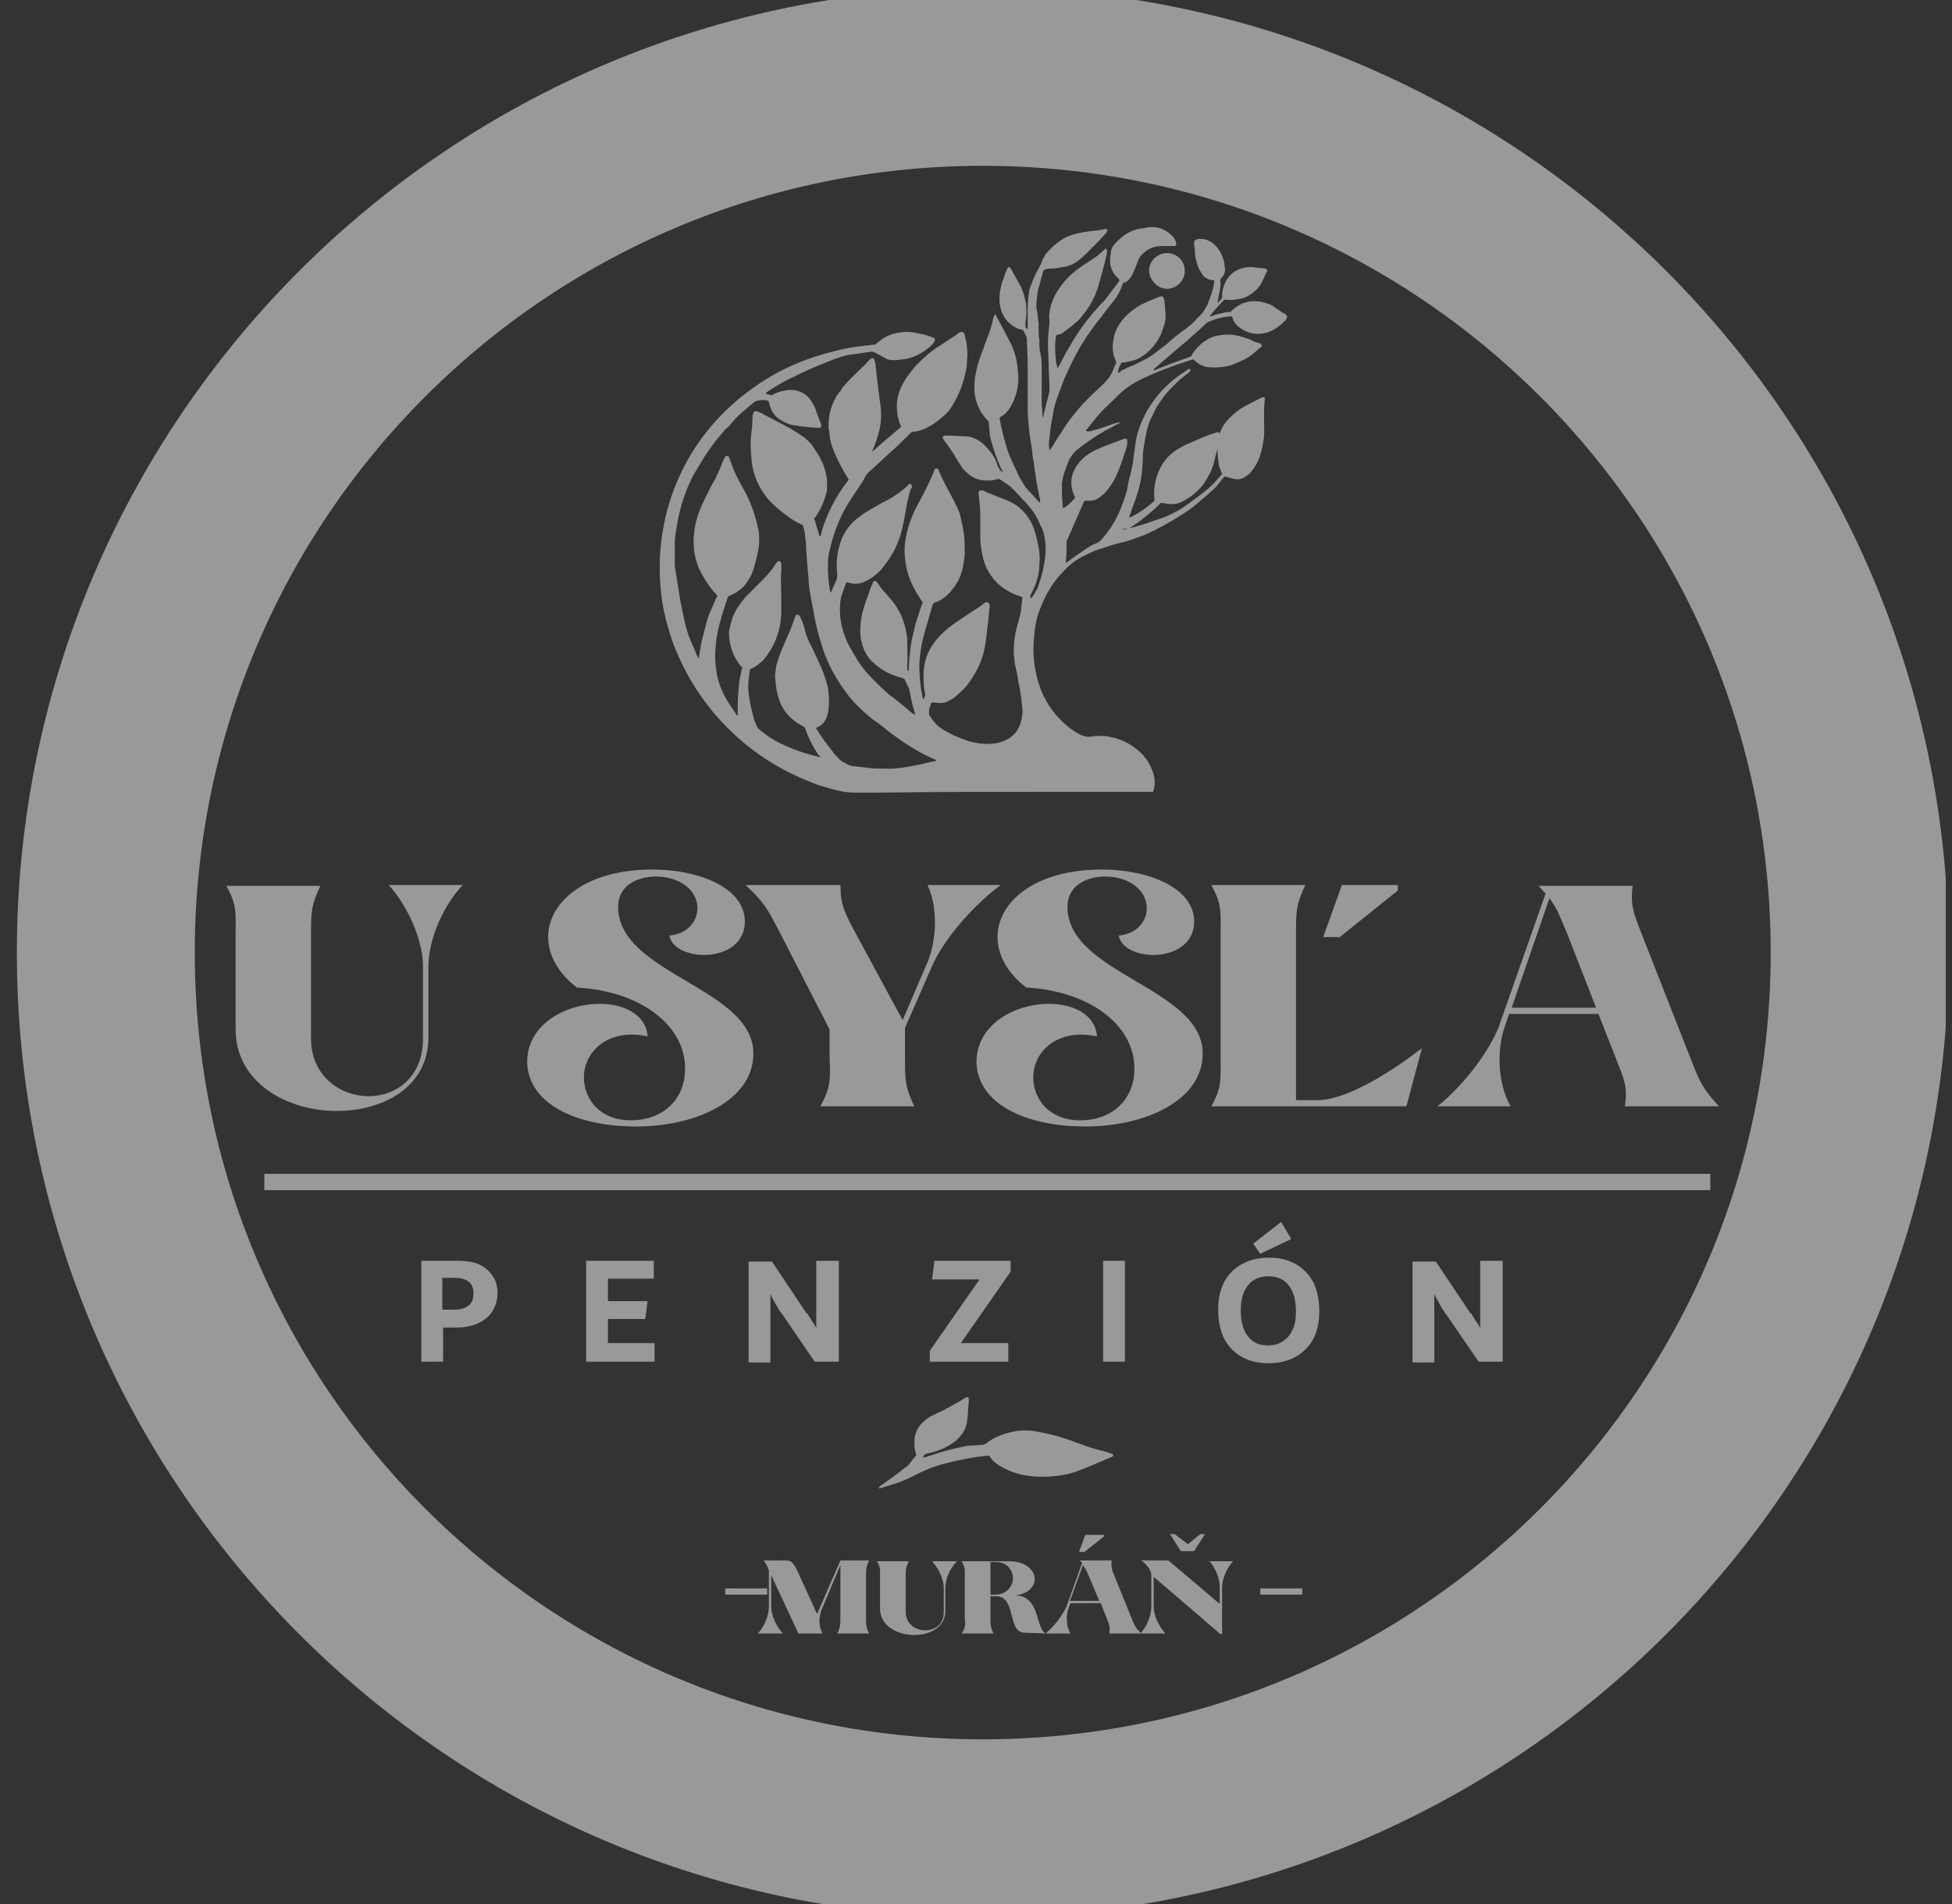
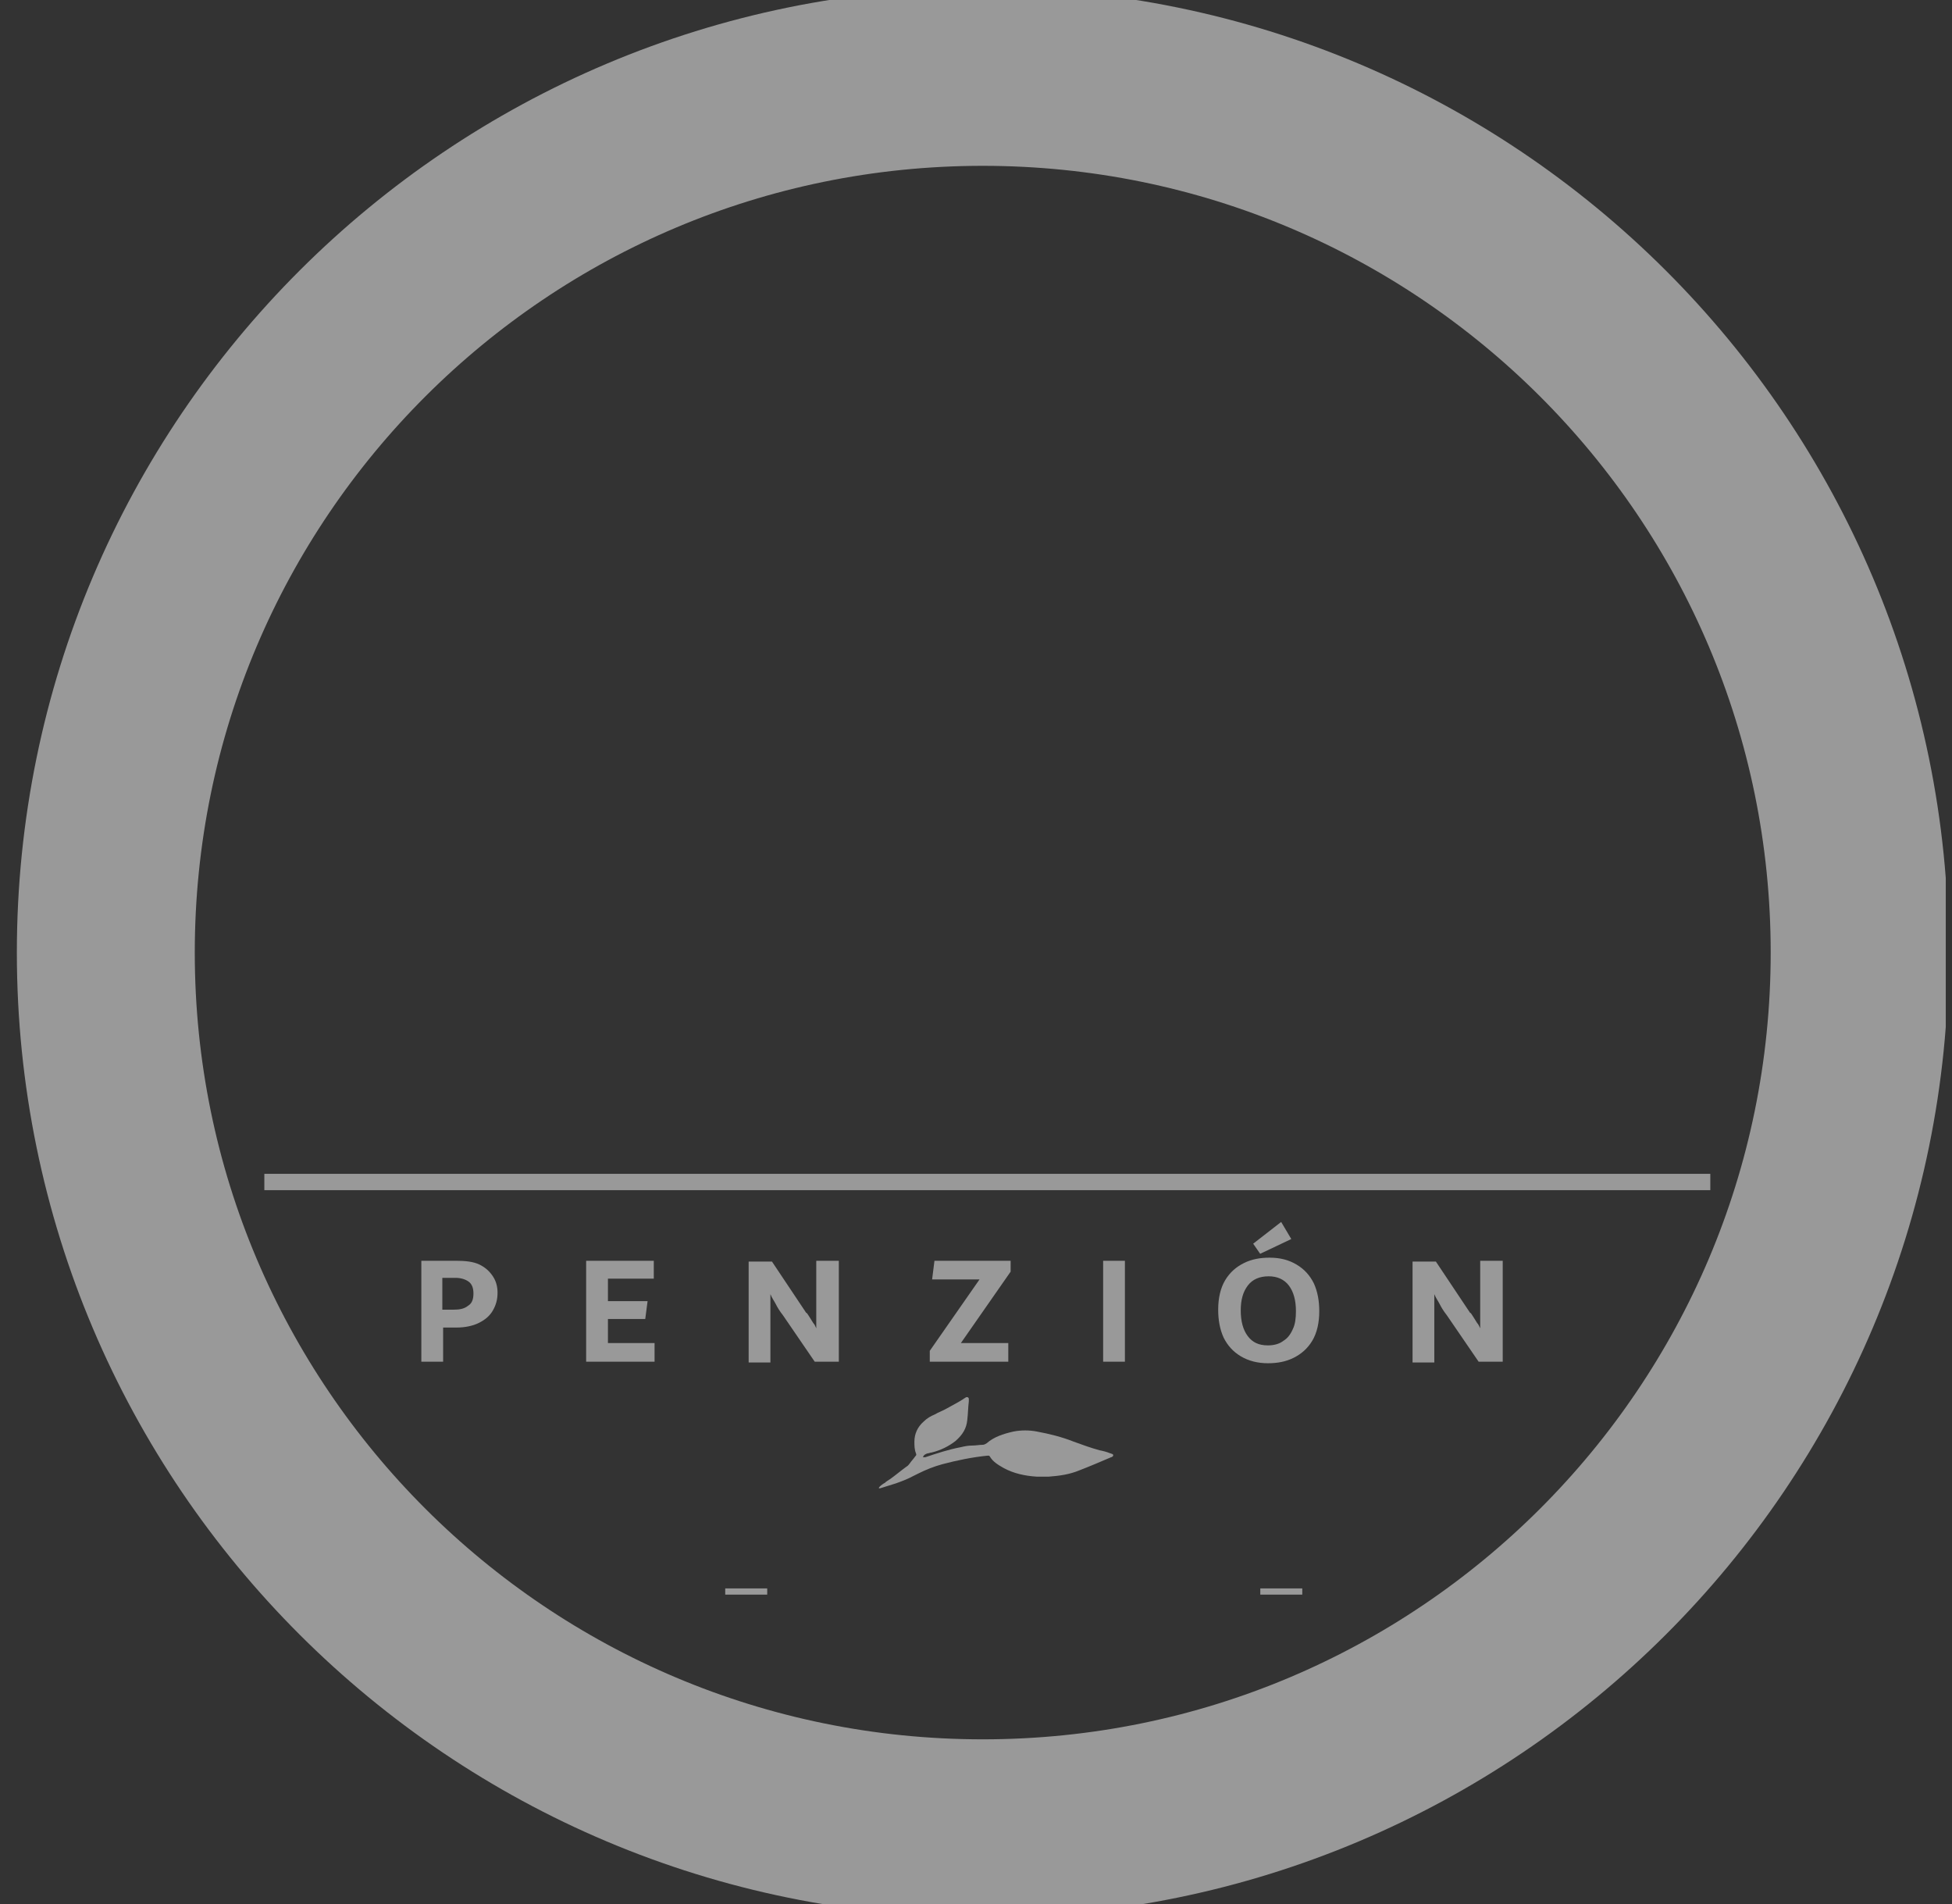
<svg xmlns="http://www.w3.org/2000/svg" width="81" height="79" viewBox="0 0 81 79" fill="none">
  <rect x="0" y="0" width="81" height="79" fill="#333333" stroke="none" />
  <g clip-path="url(#clip0_15_239)">
    <mask id="mask0_15_239" style="mask-type:luminance" maskUnits="userSpaceOnUse" x="-99" y="-9" width="193" height="136">
      <path d="M93.391 -8.182H-98.648V126.935H93.391V-8.182Z" fill="white" />
    </mask>
    <g mask="url(#mask0_15_239)">
      <path d="M40.779 75.851C60.876 75.851 77.168 59.585 77.168 39.519C77.168 19.454 60.876 3.188 40.779 3.188C20.682 3.188 4.391 19.454 4.391 39.519C4.391 59.585 20.682 75.851 40.779 75.851Z" stroke="white" stroke-opacity="0.5" stroke-width="7.383" />
    </g>
    <mask id="mask1_15_239" style="mask-type:luminance" maskUnits="userSpaceOnUse" x="-99" y="-9" width="193" height="136">
      <path d="M93.391 -8.182H-98.648V126.935H93.391V-8.182Z" fill="white" />
    </mask>
    <g mask="url(#mask1_15_239)">
      <path d="M36.525 61.744C36.363 61.776 36.589 61.583 36.718 61.519C36.783 61.454 36.847 61.422 36.944 61.358C37.17 61.196 37.396 61.003 37.621 60.842C37.686 60.81 37.718 60.745 37.751 60.713C37.815 60.617 37.912 60.52 37.976 60.423C38.009 60.391 38.041 60.359 38.009 60.295C37.944 60.133 37.944 59.972 37.944 59.811C37.944 59.489 38.073 59.2 38.331 58.974C38.46 58.845 38.622 58.748 38.783 58.684C38.944 58.587 39.138 58.523 39.299 58.426C39.525 58.298 39.783 58.169 39.977 58.04C40.009 58.008 40.041 58.008 40.073 57.975C40.138 57.943 40.202 57.975 40.202 58.04C40.202 58.072 40.202 58.104 40.202 58.137C40.17 58.394 40.17 58.652 40.138 58.91C40.105 59.264 39.944 59.522 39.654 59.779C39.364 60.005 39.041 60.166 38.654 60.262C38.589 60.262 38.557 60.295 38.492 60.295C38.396 60.327 38.331 60.359 38.299 60.456C38.331 60.456 38.364 60.456 38.396 60.456C38.88 60.295 39.364 60.133 39.88 60.037C40.009 60.005 40.17 59.972 40.331 59.972C40.493 59.972 40.654 59.94 40.783 59.94C40.847 59.94 40.88 59.908 40.944 59.876C41.235 59.618 41.622 59.489 42.041 59.393C42.364 59.328 42.718 59.328 43.041 59.393C43.557 59.489 44.073 59.618 44.557 59.811C44.912 59.94 45.267 60.069 45.622 60.166C45.783 60.198 45.912 60.23 46.074 60.295C46.106 60.295 46.138 60.327 46.17 60.327C46.203 60.359 46.203 60.391 46.17 60.423C46.138 60.456 46.106 60.456 46.106 60.456C45.654 60.649 45.203 60.842 44.783 61.003C44.396 61.164 43.977 61.229 43.525 61.261C43.364 61.261 43.202 61.261 43.009 61.261C42.525 61.229 42.073 61.132 41.654 60.907C41.428 60.778 41.202 60.649 41.073 60.423C41.073 60.423 41.073 60.423 41.041 60.391C41.009 60.391 40.977 60.391 40.977 60.391C40.331 60.456 39.718 60.584 39.105 60.745C38.751 60.842 38.428 60.971 38.105 61.132C37.976 61.196 37.847 61.261 37.718 61.325C37.589 61.39 37.17 61.551 37.041 61.583" fill="white" fill-opacity="0.5" />
    </g>
    <mask id="mask2_15_239" style="mask-type:luminance" maskUnits="userSpaceOnUse" x="-99" y="-9" width="193" height="136">
-       <path d="M93.391 -8.182H-98.648V126.935H93.391V-8.182Z" fill="white" />
-     </mask>
+       </mask>
    <g mask="url(#mask2_15_239)">
      <path d="M46.581 21.965C46.614 21.965 46.646 21.965 46.678 21.965C47.065 21.869 47.42 21.772 47.775 21.643C48.033 21.547 48.291 21.482 48.549 21.354C48.84 21.225 49.098 21.064 49.356 20.87C49.517 20.741 49.711 20.613 49.872 20.484C50.033 20.355 50.194 20.226 50.356 20.065C50.453 19.968 50.549 19.84 50.646 19.743C50.678 19.711 50.711 19.679 50.711 19.646C50.711 19.614 50.678 19.614 50.678 19.582C50.646 19.485 50.614 19.421 50.581 19.324C50.549 19.067 50.517 18.841 50.517 18.584C50.517 18.422 50.549 18.261 50.581 18.1C50.646 17.811 50.807 17.553 51.001 17.36C51.194 17.166 51.42 16.973 51.678 16.844C51.904 16.715 52.13 16.619 52.356 16.49H52.388C52.453 16.458 52.485 16.49 52.485 16.554V16.587C52.453 16.844 52.453 17.102 52.453 17.392C52.453 17.714 52.485 18.004 52.42 18.326C52.356 18.777 52.227 19.195 51.936 19.55C51.872 19.646 51.775 19.711 51.678 19.775C51.549 19.872 51.388 19.904 51.227 19.872C51.098 19.84 50.969 19.808 50.84 19.775H50.807C50.775 19.808 50.775 19.808 50.743 19.84C50.711 19.872 50.678 19.936 50.646 19.968C50.517 20.13 50.388 20.291 50.227 20.419C50.001 20.613 49.775 20.806 49.549 20.999C49.13 21.321 48.678 21.579 48.227 21.837C48.065 21.901 47.936 21.998 47.775 22.062C47.711 22.094 47.646 22.127 47.581 22.159C47.485 22.191 47.42 22.223 47.323 22.255C47.065 22.352 46.807 22.449 46.517 22.513C46.259 22.577 46.033 22.642 45.775 22.738C45.646 22.771 45.517 22.803 45.388 22.867C45.227 22.932 45.065 23.028 44.904 23.093C44.614 23.254 44.355 23.447 44.13 23.705C43.678 24.156 43.388 24.671 43.162 25.251C43.001 25.637 42.936 26.056 42.904 26.507C42.839 27.215 42.936 27.892 43.162 28.536C43.355 29.051 43.646 29.502 44.033 29.889C44.291 30.147 44.549 30.34 44.872 30.501C44.968 30.533 45.033 30.565 45.13 30.565C45.227 30.565 45.323 30.565 45.42 30.533C45.549 30.533 45.678 30.533 45.839 30.533C46.323 30.598 46.775 30.759 47.162 31.081C47.452 31.306 47.678 31.596 47.807 31.95C47.904 32.176 47.936 32.401 47.904 32.627C47.904 32.691 47.872 32.723 47.872 32.788C47.872 32.82 47.84 32.852 47.807 32.852C47.775 32.852 47.743 32.852 47.711 32.852C47.614 32.852 47.517 32.852 47.42 32.852C46.065 32.852 44.678 32.852 43.323 32.852C41.001 32.852 38.71 32.852 36.387 32.884C36.162 32.884 35.904 32.884 35.678 32.884C35.42 32.884 35.129 32.884 34.871 32.82C34.549 32.755 34.258 32.659 33.936 32.562C32.71 32.111 31.581 31.467 30.613 30.598C29.419 29.535 28.516 28.214 27.936 26.7C27.742 26.153 27.581 25.573 27.484 24.993C27.387 24.349 27.355 23.705 27.387 23.028C27.484 21.515 27.903 20.13 28.677 18.841C29.419 17.617 30.419 16.619 31.613 15.846C32.549 15.234 33.581 14.815 34.678 14.557C35.033 14.461 35.387 14.396 35.742 14.364C35.904 14.332 36.065 14.332 36.258 14.3C36.291 14.3 36.323 14.3 36.355 14.268C36.42 14.203 36.484 14.171 36.549 14.107C36.807 13.913 37.097 13.817 37.42 13.784C37.678 13.752 37.936 13.784 38.194 13.849C38.355 13.881 38.484 13.913 38.646 13.978C38.678 13.978 38.71 14.01 38.742 14.01C38.807 14.042 38.807 14.107 38.775 14.171C38.775 14.203 38.742 14.203 38.742 14.203C38.742 14.235 38.71 14.235 38.71 14.268C38.42 14.557 38.065 14.783 37.646 14.88C37.452 14.912 37.258 14.944 37.065 14.944C36.936 14.944 36.807 14.912 36.71 14.847C36.581 14.783 36.452 14.686 36.291 14.622C36.258 14.59 36.194 14.59 36.162 14.59C35.936 14.622 35.71 14.654 35.484 14.686C35.387 14.686 35.323 14.719 35.226 14.719C35.033 14.751 34.871 14.815 34.678 14.88C34.097 15.105 33.516 15.33 32.968 15.62C32.581 15.781 32.226 16.007 31.871 16.232C31.839 16.265 31.807 16.265 31.774 16.329C31.839 16.361 31.903 16.361 31.968 16.393C32 16.393 32 16.393 32.032 16.393C32.194 16.297 32.387 16.232 32.581 16.2C32.903 16.136 33.226 16.2 33.484 16.425C33.581 16.522 33.645 16.587 33.71 16.715C33.774 16.812 33.839 16.941 33.871 17.07C33.936 17.231 34 17.424 34.065 17.585C34.097 17.682 34.065 17.778 33.968 17.746C33.71 17.746 33.452 17.714 33.194 17.682C33.065 17.649 32.936 17.649 32.807 17.617C32.613 17.553 32.42 17.456 32.258 17.327C32.097 17.198 32 17.005 31.936 16.812C31.936 16.748 31.903 16.715 31.903 16.651C31.903 16.651 31.871 16.651 31.871 16.619C31.71 16.587 31.516 16.587 31.355 16.651C31.323 16.651 31.291 16.683 31.258 16.715C31.129 16.812 31 16.941 30.871 17.038C30.677 17.198 30.516 17.36 30.355 17.553C30.29 17.649 30.226 17.714 30.129 17.778C29.936 18.004 29.742 18.229 29.549 18.487C29.452 18.616 29.355 18.777 29.258 18.906C29.097 19.163 28.936 19.453 28.774 19.711C28.484 20.258 28.29 20.838 28.161 21.418C28.097 21.74 28.032 22.062 28 22.416C28 22.61 28 22.803 28 22.996C28 23.093 28 23.189 28 23.286C28 23.415 28 23.544 28.032 23.672C28.064 23.866 28.097 24.091 28.129 24.285C28.161 24.478 28.194 24.703 28.226 24.896C28.323 25.347 28.387 25.766 28.516 26.185C28.613 26.507 28.774 26.829 28.903 27.151C28.936 27.215 28.968 27.28 28.968 27.312C29 27.312 29 27.28 29 27.28C29.032 27.151 29.032 27.022 29.065 26.893C29.097 26.604 29.194 26.346 29.258 26.056C29.323 25.798 29.387 25.541 29.516 25.283C29.581 25.122 29.645 24.993 29.71 24.832C29.742 24.8 29.742 24.768 29.774 24.735C29.742 24.671 29.71 24.671 29.71 24.639C29.516 24.446 29.355 24.22 29.226 23.995C29 23.64 28.871 23.286 28.806 22.867C28.742 22.352 28.806 21.837 28.968 21.354C29.065 21.064 29.194 20.806 29.323 20.548C29.419 20.355 29.516 20.13 29.645 19.936C29.774 19.679 29.903 19.389 30 19.131C30.032 19.099 30.032 19.035 30.065 19.002C30.065 18.97 30.097 18.97 30.097 18.938C30.129 18.906 30.194 18.906 30.226 18.938C30.258 18.97 30.258 18.97 30.258 19.002C30.29 19.067 30.29 19.099 30.323 19.163C30.419 19.421 30.516 19.679 30.645 19.904C30.774 20.162 30.936 20.419 31.065 20.709C31.258 21.128 31.387 21.579 31.484 22.03C31.516 22.32 31.516 22.61 31.452 22.899C31.387 23.189 31.323 23.447 31.226 23.737C31.129 23.962 31.032 24.123 30.871 24.317C30.807 24.381 30.742 24.446 30.645 24.51C30.516 24.607 30.387 24.671 30.226 24.735C30.226 24.768 30.194 24.768 30.194 24.8C30.032 25.283 29.871 25.766 29.774 26.249C29.71 26.571 29.677 26.926 29.677 27.248C29.677 27.473 29.71 27.731 29.742 27.956C29.839 28.472 30.065 28.923 30.355 29.341C30.419 29.438 30.484 29.535 30.549 29.631C30.549 29.663 30.581 29.663 30.581 29.696C30.613 29.663 30.613 29.663 30.613 29.631C30.613 29.502 30.613 29.406 30.613 29.277C30.613 28.955 30.645 28.601 30.677 28.278C30.71 28.117 30.742 27.956 30.774 27.795C30.774 27.763 30.807 27.731 30.807 27.699C30.774 27.666 30.774 27.666 30.742 27.634C30.452 27.28 30.29 26.861 30.258 26.41C30.226 26.185 30.29 25.992 30.355 25.766C30.419 25.509 30.549 25.283 30.71 25.058C30.807 24.929 30.903 24.8 31 24.703C31.161 24.542 31.323 24.381 31.484 24.22C31.742 23.962 32 23.705 32.194 23.383C32.226 23.351 32.226 23.318 32.258 23.318C32.291 23.286 32.323 23.254 32.355 23.286C32.387 23.286 32.42 23.351 32.42 23.383C32.42 23.415 32.42 23.415 32.42 23.447C32.42 23.512 32.42 23.576 32.42 23.64C32.387 24.027 32.42 24.381 32.42 24.768C32.42 24.993 32.42 25.251 32.42 25.476C32.387 26.12 32.194 26.7 31.807 27.215C31.678 27.409 31.516 27.538 31.323 27.666C31.258 27.699 31.194 27.731 31.129 27.763C31.097 27.828 31.097 27.892 31.097 27.989C31.032 28.311 31.032 28.633 31.097 28.955C31.129 29.277 31.226 29.567 31.291 29.857C31.291 29.889 31.291 29.889 31.323 29.921C31.419 30.179 31.419 30.211 31.645 30.372C31.839 30.533 32 30.63 32.226 30.759C32.71 31.016 33.226 31.209 33.742 31.338C33.807 31.37 33.904 31.37 33.968 31.403C34 31.403 34 31.403 34.032 31.403C34.032 31.37 34.032 31.37 34 31.37C33.807 31.113 33.645 30.791 33.516 30.501C33.484 30.404 33.452 30.34 33.42 30.243C33.42 30.211 33.387 30.179 33.355 30.147C32.774 29.857 32.387 29.406 32.258 28.762C32.194 28.536 32.194 28.311 32.161 28.117C32.161 27.924 32.194 27.731 32.226 27.57C32.291 27.344 32.355 27.151 32.452 26.926C32.516 26.765 32.581 26.636 32.645 26.475C32.774 26.217 32.871 25.927 32.968 25.669C32.968 25.637 33 25.605 33 25.573C33.032 25.476 33.129 25.476 33.194 25.573C33.226 25.605 33.226 25.669 33.258 25.702C33.323 25.863 33.387 26.056 33.42 26.217C33.484 26.442 33.581 26.668 33.71 26.893C33.839 27.183 33.968 27.441 34.097 27.731C34.194 27.989 34.291 28.246 34.355 28.536C34.387 28.794 34.42 29.051 34.387 29.341C34.387 29.47 34.355 29.567 34.323 29.696C34.258 29.921 34.129 30.082 33.904 30.179C33.904 30.179 33.871 30.179 33.871 30.211C33.871 30.243 33.871 30.243 33.904 30.275C34.097 30.598 34.323 30.887 34.549 31.177C34.613 31.274 34.71 31.37 34.807 31.467C34.871 31.564 34.968 31.596 35.065 31.66C35.194 31.725 35.291 31.789 35.452 31.789C35.742 31.821 36 31.854 36.291 31.886C36.42 31.886 36.549 31.886 36.678 31.886C37.162 31.918 37.646 31.821 38.129 31.725C38.323 31.693 38.517 31.628 38.71 31.596C38.742 31.596 38.807 31.564 38.871 31.564C38.839 31.564 38.839 31.532 38.839 31.532C38.323 31.306 37.807 31.016 37.355 30.694C37.129 30.533 36.936 30.404 36.71 30.211C36.549 30.082 36.387 29.953 36.226 29.857C35.871 29.567 35.549 29.277 35.258 28.923C35.162 28.794 35.065 28.665 34.968 28.536C34.549 27.924 34.226 27.28 34.032 26.539C33.936 26.249 33.871 25.959 33.807 25.637C33.742 25.283 33.678 24.961 33.613 24.607C33.581 24.381 33.549 24.188 33.549 23.962C33.516 23.737 33.516 23.512 33.484 23.254C33.484 23.093 33.452 22.899 33.452 22.738C33.452 22.513 33.42 22.288 33.387 22.062C33.355 21.965 33.355 21.901 33.323 21.804C33.323 21.804 33.291 21.804 33.291 21.772C32.968 21.643 32.678 21.418 32.387 21.192C32.161 20.999 31.936 20.806 31.774 20.581C31.452 20.162 31.258 19.679 31.194 19.163C31.161 18.809 31.129 18.487 31.161 18.133C31.194 17.843 31.226 17.585 31.226 17.295C31.226 17.263 31.226 17.198 31.258 17.166C31.258 17.07 31.323 17.038 31.419 17.07C31.452 17.07 31.484 17.102 31.516 17.102C31.936 17.327 32.323 17.521 32.742 17.746C32.968 17.875 33.161 18.004 33.355 18.133C33.516 18.261 33.678 18.422 33.774 18.584C33.871 18.745 34 18.906 34.065 19.067C34.226 19.389 34.323 19.743 34.323 20.13C34.323 20.226 34.323 20.355 34.291 20.452C34.194 20.806 34.065 21.128 33.839 21.45L33.807 21.482C33.774 21.515 33.774 21.547 33.807 21.579C33.871 21.804 33.936 21.998 34 22.223C34 22.223 34 22.255 34.032 22.255C34.032 22.223 34.065 22.223 34.065 22.191C34.162 21.772 34.323 21.386 34.516 20.999C34.71 20.613 34.936 20.258 35.194 19.936C35.194 19.936 35.194 19.904 35.226 19.904C35.194 19.872 35.194 19.84 35.162 19.808C34.968 19.485 34.775 19.131 34.613 18.745C34.516 18.519 34.452 18.294 34.42 18.036C34.42 17.972 34.42 17.875 34.387 17.811C34.355 17.263 34.484 16.748 34.807 16.297C34.871 16.232 34.936 16.136 34.968 16.071C35.129 15.878 35.291 15.717 35.452 15.556C35.645 15.363 35.871 15.169 36.065 14.944C36.097 14.912 36.097 14.912 36.129 14.88C36.194 14.847 36.258 14.847 36.291 14.944C36.291 14.976 36.323 15.04 36.323 15.073C36.355 15.363 36.387 15.652 36.42 15.942C36.452 16.2 36.484 16.425 36.517 16.683C36.581 17.07 36.581 17.488 36.484 17.875C36.42 18.133 36.323 18.422 36.226 18.648C36.226 18.68 36.194 18.712 36.194 18.745C36.581 18.39 37 18.036 37.388 17.714C37.388 17.714 37.388 17.714 37.388 17.682C37.323 17.553 37.291 17.424 37.258 17.295C37.162 16.812 37.226 16.361 37.452 15.942C37.613 15.652 37.807 15.395 38.033 15.137C38.355 14.815 38.678 14.525 39.065 14.3C39.291 14.139 39.517 14.01 39.742 13.849C39.775 13.817 39.807 13.784 39.839 13.784C39.904 13.752 39.968 13.784 40.001 13.817C40.033 13.849 40.033 13.881 40.033 13.913C40.065 14.01 40.065 14.074 40.097 14.171C40.13 14.429 40.162 14.686 40.13 14.912C40.13 15.137 40.097 15.363 40.033 15.588C39.936 16.007 39.775 16.393 39.549 16.78C39.452 16.941 39.355 17.07 39.226 17.198C39.001 17.392 38.775 17.585 38.517 17.714C38.355 17.811 38.162 17.875 37.968 17.907C37.936 17.907 37.936 17.907 37.904 17.907C37.871 17.907 37.807 17.939 37.775 17.972C37.71 18.036 37.613 18.133 37.549 18.197C37.355 18.39 37.162 18.584 36.968 18.745C36.678 19.002 36.42 19.26 36.129 19.518C36 19.614 35.904 19.743 35.839 19.904C35.645 20.226 35.42 20.516 35.226 20.838C34.839 21.45 34.581 22.127 34.42 22.867C34.355 23.093 34.355 23.318 34.355 23.576C34.355 23.898 34.387 24.22 34.452 24.542V24.574C34.452 24.574 34.452 24.574 34.484 24.574C34.549 24.413 34.613 24.285 34.678 24.123C34.742 24.027 34.742 23.93 34.742 23.801C34.678 23.318 34.742 22.867 34.904 22.416C35.033 22.094 35.226 21.804 35.484 21.579C35.645 21.45 35.807 21.321 35.968 21.225C36.194 21.096 36.42 20.967 36.645 20.838C36.839 20.741 37.033 20.645 37.194 20.516C37.355 20.419 37.517 20.291 37.646 20.162C37.678 20.13 37.678 20.13 37.71 20.097C37.742 20.065 37.775 20.065 37.807 20.097C37.839 20.13 37.839 20.162 37.839 20.194C37.839 20.226 37.839 20.258 37.807 20.258C37.678 20.613 37.613 20.999 37.549 21.386C37.484 21.74 37.42 22.094 37.291 22.416C37.129 22.867 36.871 23.254 36.581 23.608C36.387 23.834 36.162 23.995 35.904 24.123C35.775 24.188 35.613 24.22 35.452 24.22C35.387 24.22 35.323 24.188 35.258 24.188C35.226 24.188 35.194 24.156 35.129 24.156C35.129 24.188 35.097 24.188 35.097 24.22C35.033 24.381 34.968 24.574 34.904 24.768C34.904 24.832 34.871 24.896 34.871 24.961C34.807 25.509 34.904 26.056 35.129 26.571C35.194 26.732 35.291 26.893 35.387 27.055C35.42 27.119 35.452 27.183 35.484 27.215C35.678 27.57 35.904 27.86 36.194 28.15C36.42 28.375 36.645 28.601 36.904 28.826C36.936 28.858 36.968 28.89 37 28.89C37.258 29.084 37.484 29.277 37.71 29.47C37.775 29.535 37.871 29.599 37.968 29.663C37.968 29.631 37.968 29.599 37.968 29.599C37.871 29.309 37.807 28.987 37.742 28.665C37.742 28.601 37.71 28.536 37.678 28.472C37.613 28.375 37.581 28.246 37.517 28.15C37.484 28.15 37.452 28.15 37.42 28.117C37 28.021 36.613 27.828 36.291 27.538C35.936 27.248 35.775 26.861 35.71 26.41C35.678 26.056 35.71 25.702 35.807 25.347C35.871 25.09 35.968 24.832 36.065 24.574C36.097 24.478 36.129 24.349 36.194 24.252C36.194 24.22 36.226 24.188 36.226 24.156C36.258 24.091 36.323 24.091 36.355 24.123C36.387 24.156 36.387 24.156 36.42 24.188C36.517 24.349 36.645 24.51 36.775 24.639C36.936 24.832 37.097 24.993 37.226 25.219C37.355 25.412 37.452 25.637 37.517 25.863C37.581 26.056 37.613 26.249 37.646 26.475C37.646 26.507 37.646 26.539 37.646 26.571C37.646 26.926 37.678 27.248 37.646 27.602C37.646 27.666 37.646 27.699 37.646 27.763C37.646 27.795 37.646 27.828 37.71 27.828C37.71 27.795 37.71 27.795 37.71 27.795C37.71 27.505 37.742 27.215 37.775 26.926C37.807 26.668 37.871 26.378 37.936 26.12C38 25.798 38.13 25.476 38.226 25.154C38.258 25.09 38.258 25.058 38.291 24.993C38.258 24.961 38.258 24.929 38.226 24.896C37.936 24.478 37.71 24.027 37.613 23.544C37.549 23.222 37.517 22.899 37.549 22.577C37.581 22.288 37.646 21.998 37.742 21.708C37.839 21.45 37.936 21.192 38.065 20.967C38.162 20.774 38.291 20.548 38.388 20.355C38.517 20.097 38.646 19.84 38.742 19.582C38.742 19.55 38.775 19.518 38.775 19.485C38.807 19.421 38.904 19.421 38.936 19.485C38.936 19.485 38.968 19.518 38.968 19.55C39.13 19.968 39.355 20.323 39.549 20.709C39.646 20.903 39.775 21.128 39.839 21.354C39.904 21.643 39.968 21.901 40.001 22.191C40.033 22.449 40.033 22.738 40.033 22.996C40.001 23.286 39.968 23.576 39.871 23.834C39.775 24.123 39.613 24.349 39.42 24.574C39.388 24.607 39.355 24.639 39.323 24.671C39.162 24.832 39.001 24.929 38.807 24.993C38.775 24.993 38.742 25.025 38.742 25.025C38.742 25.025 38.742 25.058 38.71 25.058C38.613 25.38 38.517 25.734 38.42 26.056C38.355 26.314 38.258 26.604 38.226 26.861C38.162 27.215 38.13 27.57 38.162 27.924C38.162 28.15 38.194 28.407 38.226 28.633C38.258 28.729 38.258 28.858 38.291 28.955C38.291 28.987 38.323 28.987 38.323 29.019C38.355 28.955 38.355 28.923 38.388 28.858C38.388 28.826 38.388 28.794 38.388 28.762C38.323 28.504 38.323 28.278 38.323 28.021C38.323 27.473 38.484 27.022 38.807 26.604C39.001 26.346 39.258 26.12 39.517 25.927C39.71 25.798 39.936 25.637 40.13 25.509C40.355 25.347 40.613 25.219 40.839 25.025C40.871 25.025 40.871 24.993 40.904 24.993C40.968 24.961 41.033 24.993 41.065 25.09C41.065 25.122 41.065 25.154 41.065 25.186C41.033 25.38 41.033 25.605 41.001 25.798C40.968 26.056 40.936 26.314 40.904 26.604C40.839 27.119 40.678 27.602 40.388 28.053C40.226 28.311 40.065 28.536 39.839 28.729C39.71 28.858 39.549 28.987 39.355 29.084C39.194 29.18 39.001 29.18 38.807 29.148C38.742 29.148 38.71 29.148 38.646 29.148C38.613 29.212 38.613 29.277 38.581 29.341C38.549 29.438 38.549 29.502 38.549 29.599C38.549 29.631 38.549 29.663 38.581 29.696C38.646 29.76 38.678 29.857 38.742 29.921C38.839 30.05 38.936 30.147 39.097 30.243C39.452 30.469 39.839 30.63 40.226 30.759C40.517 30.823 40.807 30.887 41.097 30.855C41.259 30.855 41.452 30.823 41.614 30.759C42.033 30.598 42.291 30.308 42.388 29.857C42.42 29.696 42.452 29.535 42.42 29.341C42.388 29.148 42.388 28.987 42.355 28.794C42.323 28.568 42.259 28.343 42.226 28.085C42.194 27.86 42.13 27.666 42.097 27.441C42.097 27.312 42.065 27.183 42.065 27.055C42.065 26.636 42.13 26.185 42.259 25.798C42.291 25.669 42.323 25.541 42.355 25.412C42.388 25.219 42.388 25.058 42.42 24.864C42.42 24.832 42.42 24.8 42.42 24.768C42.388 24.768 42.355 24.735 42.323 24.735C42.226 24.703 42.13 24.671 42.065 24.639C41.71 24.478 41.388 24.252 41.162 23.93C40.968 23.672 40.839 23.383 40.775 23.061C40.71 22.803 40.678 22.513 40.678 22.255C40.678 21.965 40.678 21.708 40.678 21.418C40.678 21.128 40.646 20.806 40.613 20.516C40.581 20.387 40.646 20.323 40.775 20.355C40.839 20.355 40.871 20.387 40.936 20.419C41.162 20.516 41.355 20.581 41.581 20.677C41.775 20.741 41.968 20.838 42.13 20.935C42.42 21.128 42.646 21.386 42.807 21.708C42.936 21.965 43.001 22.255 43.065 22.545C43.13 22.835 43.162 23.125 43.13 23.415C43.13 23.705 43.065 23.995 42.968 24.252C42.904 24.413 42.839 24.542 42.775 24.671C42.742 24.703 42.742 24.768 42.775 24.832C42.775 24.8 42.807 24.8 42.807 24.8C42.872 24.703 42.936 24.639 42.968 24.542C43.001 24.51 43.001 24.478 43.033 24.446C43.13 24.22 43.194 23.962 43.259 23.737C43.323 23.447 43.388 23.125 43.388 22.835C43.388 22.674 43.388 22.513 43.355 22.352C43.323 22.159 43.291 21.998 43.194 21.837C43.097 21.611 43.001 21.418 42.872 21.225C42.807 21.128 42.71 21.031 42.614 20.903C42.549 20.838 42.517 20.774 42.452 20.741C42.291 20.548 42.13 20.387 41.936 20.194C41.904 20.162 41.839 20.13 41.807 20.097C41.71 20.033 41.614 19.968 41.517 19.904C41.484 19.872 41.452 19.872 41.388 19.872C41.226 19.936 41.097 19.936 40.936 19.936C40.646 19.936 40.355 19.84 40.13 19.614C40.001 19.518 39.904 19.389 39.839 19.26C39.742 19.131 39.646 18.97 39.581 18.841C39.452 18.648 39.323 18.455 39.194 18.294C39.162 18.261 39.162 18.229 39.13 18.197C39.097 18.133 39.13 18.1 39.194 18.068C39.226 18.068 39.258 18.068 39.291 18.068C39.549 18.068 39.775 18.1 40.033 18.1C40.355 18.1 40.646 18.261 40.871 18.487C41.097 18.712 41.291 18.97 41.388 19.292C41.388 19.324 41.42 19.389 41.452 19.421C41.484 19.485 41.517 19.55 41.614 19.582C41.614 19.55 41.614 19.518 41.581 19.518C41.388 19.131 41.259 18.712 41.13 18.294C41.097 18.165 41.065 18.068 41.065 17.939C41.065 17.811 41.033 17.682 41.033 17.553C41.033 17.488 41.001 17.456 40.968 17.424C40.71 17.166 40.581 16.877 40.484 16.554C40.42 16.265 40.42 16.007 40.452 15.717C40.517 15.266 40.646 14.847 40.807 14.461C40.904 14.171 41.033 13.881 41.13 13.559C41.162 13.43 41.194 13.301 41.226 13.172C41.226 13.14 41.259 13.108 41.259 13.076C41.259 13.044 41.323 13.044 41.323 13.076C41.355 13.108 41.355 13.108 41.355 13.14C41.549 13.495 41.742 13.849 41.936 14.235C42.097 14.557 42.194 14.912 42.226 15.266C42.226 15.395 42.259 15.556 42.259 15.685C42.259 16.071 42.162 16.458 41.968 16.812C41.871 17.005 41.71 17.198 41.517 17.295C41.517 17.295 41.517 17.295 41.484 17.327C41.484 17.36 41.484 17.36 41.484 17.392C41.581 17.907 41.71 18.422 41.904 18.938C42.033 19.228 42.162 19.485 42.291 19.775C42.355 19.872 42.42 20.001 42.484 20.097C42.549 20.226 42.646 20.323 42.742 20.419C42.872 20.548 43.001 20.709 43.13 20.838C43.13 20.838 43.13 20.838 43.162 20.838C43.162 20.774 43.162 20.677 43.13 20.613C43.065 20.291 43.001 20.001 42.968 19.679C42.936 19.518 42.904 19.357 42.904 19.195C42.872 19.067 42.839 18.938 42.839 18.777C42.807 18.487 42.742 18.197 42.71 17.907C42.678 17.585 42.646 17.263 42.646 16.973C42.646 16.748 42.646 16.554 42.646 16.329C42.646 16.039 42.646 15.781 42.646 15.492C42.646 15.395 42.646 15.298 42.646 15.202C42.646 15.169 42.646 15.137 42.646 15.137C42.646 14.783 42.614 14.461 42.614 14.107C42.614 14.042 42.614 13.978 42.581 13.945C42.549 13.849 42.484 13.784 42.452 13.688C42.194 13.656 41.968 13.495 41.807 13.334C41.71 13.237 41.646 13.108 41.581 12.979C41.484 12.722 41.452 12.464 41.484 12.206C41.517 11.981 41.549 11.755 41.646 11.562C41.678 11.433 41.71 11.336 41.775 11.208C41.775 11.175 41.775 11.143 41.807 11.143C41.807 11.111 41.839 11.079 41.871 11.079C41.904 11.079 41.936 11.111 41.936 11.143C41.936 11.143 41.936 11.175 41.968 11.175C42.097 11.433 42.259 11.691 42.388 11.948C42.42 12.045 42.452 12.11 42.484 12.206C42.517 12.335 42.549 12.464 42.581 12.625C42.581 12.786 42.614 12.979 42.581 13.14C42.581 13.237 42.549 13.334 42.549 13.43C42.549 13.527 42.549 13.591 42.614 13.656C42.646 13.656 42.646 13.623 42.646 13.623C42.646 13.559 42.646 13.495 42.646 13.43C42.646 13.205 42.646 12.979 42.646 12.754C42.646 12.528 42.678 12.271 42.71 12.045C42.807 11.723 42.936 11.433 43.097 11.143C43.13 11.079 43.162 11.014 43.194 10.95C43.259 10.757 43.355 10.563 43.517 10.402C43.678 10.241 43.807 10.113 44.001 9.984C44.162 9.855 44.355 9.79 44.549 9.726C44.775 9.662 44.968 9.629 45.194 9.597C45.42 9.565 45.614 9.565 45.839 9.501C45.872 9.501 45.872 9.501 45.904 9.501C45.936 9.501 45.968 9.565 45.936 9.597C45.936 9.629 45.904 9.629 45.904 9.662C45.678 9.919 45.42 10.177 45.162 10.435C45.033 10.563 44.904 10.692 44.775 10.789C44.581 10.95 44.355 11.047 44.097 11.079C43.936 11.111 43.775 11.143 43.614 11.143C43.549 11.143 43.452 11.143 43.388 11.175C43.355 11.175 43.323 11.208 43.291 11.24C43.259 11.369 43.226 11.465 43.194 11.594C43.162 11.755 43.097 11.916 43.065 12.077C43.033 12.238 43.033 12.432 43.001 12.593C43.001 12.689 43.001 12.786 43.033 12.883C43.065 13.076 43.065 13.237 43.097 13.43C43.097 13.495 43.097 13.591 43.097 13.656C43.097 13.817 43.097 13.945 43.13 14.107C43.13 14.139 43.13 14.171 43.13 14.203C43.13 14.235 43.13 14.268 43.13 14.3C43.13 14.461 43.162 14.622 43.194 14.783C43.226 14.944 43.226 15.105 43.226 15.266C43.226 15.33 43.226 15.427 43.226 15.492C43.226 15.878 43.226 16.232 43.226 16.619C43.226 16.812 43.259 17.005 43.259 17.231C43.259 17.263 43.259 17.263 43.259 17.295C43.291 17.295 43.291 17.295 43.291 17.263C43.323 17.134 43.355 17.005 43.388 16.877C43.42 16.715 43.484 16.522 43.517 16.361C43.549 16.265 43.549 16.2 43.549 16.103C43.549 15.814 43.517 15.492 43.517 15.202C43.517 14.88 43.484 14.59 43.484 14.268C43.484 13.978 43.517 13.688 43.549 13.398C43.549 13.366 43.549 13.334 43.549 13.301C43.517 13.108 43.549 12.947 43.581 12.786C43.646 12.496 43.775 12.206 43.968 11.948C44.227 11.562 44.549 11.272 44.936 11.014C45.065 10.918 45.194 10.853 45.323 10.757C45.485 10.66 45.646 10.531 45.775 10.402C45.807 10.37 45.839 10.37 45.839 10.338C45.872 10.306 45.872 10.306 45.904 10.338C45.936 10.338 45.936 10.37 45.936 10.402C45.936 10.435 45.936 10.467 45.936 10.499C45.839 10.95 45.71 11.401 45.581 11.852C45.452 12.303 45.227 12.722 44.904 13.108C44.807 13.237 44.71 13.334 44.581 13.43C44.484 13.527 44.355 13.623 44.259 13.688C44.227 13.72 44.162 13.752 44.13 13.784C44.065 13.849 43.968 13.881 43.904 13.881C43.872 13.881 43.839 13.913 43.839 13.913C43.807 13.945 43.807 13.978 43.807 14.01C43.775 14.3 43.775 14.557 43.807 14.847C43.807 14.976 43.839 15.105 43.872 15.234V15.266C43.904 15.266 43.904 15.234 43.936 15.202C44.065 14.944 44.194 14.686 44.355 14.429C44.71 13.784 45.162 13.172 45.678 12.625C45.743 12.56 45.775 12.528 45.839 12.464C46.033 12.206 46.227 11.948 46.42 11.691C46.42 11.659 46.452 11.659 46.452 11.626C46.452 11.594 46.42 11.594 46.42 11.562C46.259 11.433 46.162 11.272 46.097 11.079C46.065 10.982 46.065 10.853 46.065 10.757C46.065 10.66 46.097 10.531 46.097 10.435C46.13 10.241 46.259 10.113 46.388 9.984C46.678 9.694 47.033 9.501 47.452 9.468C47.517 9.468 47.581 9.436 47.614 9.436C48.033 9.372 48.356 9.501 48.646 9.79C48.711 9.855 48.743 9.919 48.775 9.984C48.807 10.048 48.807 10.08 48.807 10.145C48.807 10.177 48.775 10.209 48.743 10.209C48.711 10.209 48.678 10.209 48.646 10.209C48.485 10.209 48.356 10.209 48.194 10.209C47.904 10.209 47.646 10.306 47.452 10.499C47.291 10.628 47.227 10.789 47.162 10.982C47.097 11.143 47.033 11.304 46.968 11.433C46.936 11.498 46.904 11.53 46.872 11.562C46.807 11.659 46.71 11.723 46.614 11.723C46.614 11.755 46.581 11.755 46.581 11.787C46.485 12.11 46.323 12.367 46.097 12.625C45.904 12.85 45.743 13.108 45.549 13.334C45.227 13.752 44.936 14.171 44.678 14.654C44.484 15.008 44.323 15.363 44.162 15.717C44.065 15.975 43.968 16.232 43.872 16.49C43.807 16.683 43.743 16.877 43.71 17.102C43.678 17.263 43.646 17.456 43.614 17.617C43.581 17.811 43.581 17.972 43.549 18.165C43.517 18.326 43.517 18.487 43.549 18.648V18.68L43.581 18.648C43.614 18.616 43.646 18.551 43.678 18.519C43.775 18.358 43.872 18.165 44.001 18.004C44.323 17.456 44.743 16.941 45.194 16.49C45.388 16.297 45.614 16.103 45.839 15.878C45.904 15.814 45.968 15.717 46.033 15.652C46.162 15.459 46.227 15.234 46.323 15.04C46.291 14.944 46.259 14.88 46.227 14.783C46.162 14.557 46.162 14.332 46.194 14.139C46.259 13.656 46.517 13.269 46.904 12.947C47.097 12.786 47.291 12.657 47.517 12.56C47.711 12.464 47.904 12.399 48.13 12.303C48.13 12.303 48.13 12.303 48.162 12.303C48.227 12.271 48.259 12.303 48.291 12.367C48.291 12.399 48.323 12.464 48.323 12.496C48.323 12.625 48.356 12.786 48.356 12.915C48.388 13.172 48.356 13.398 48.259 13.623C48.162 13.978 47.968 14.268 47.711 14.525C47.614 14.622 47.517 14.719 47.388 14.783C47.259 14.88 47.097 14.944 46.936 14.976C46.807 15.008 46.678 15.04 46.549 15.04C46.452 15.169 46.388 15.33 46.388 15.459C46.452 15.459 46.485 15.427 46.517 15.395C46.549 15.363 46.581 15.33 46.646 15.33C46.775 15.234 46.936 15.202 47.065 15.137C47.259 15.04 47.452 14.944 47.646 14.847C47.904 14.686 48.162 14.461 48.42 14.268C48.678 14.042 48.936 13.817 49.227 13.623C49.388 13.495 49.549 13.366 49.678 13.205C49.711 13.172 49.711 13.172 49.743 13.14C49.904 13.011 50.001 12.818 50.098 12.657C50.194 12.399 50.291 12.174 50.356 11.884C50.356 11.82 50.388 11.723 50.388 11.626C50.356 11.626 50.356 11.626 50.324 11.626C50.098 11.594 49.936 11.498 49.84 11.304C49.775 11.208 49.711 11.079 49.678 10.95C49.614 10.757 49.581 10.596 49.581 10.402C49.581 10.306 49.549 10.209 49.549 10.113C49.549 10.08 49.549 10.08 49.549 10.048C49.549 10.016 49.581 9.984 49.614 9.952C49.646 9.952 49.678 9.919 49.678 9.919C49.936 9.887 50.194 9.952 50.388 10.145C50.614 10.338 50.743 10.628 50.807 10.918C50.807 10.982 50.807 11.047 50.84 11.143C50.84 11.272 50.807 11.401 50.711 11.498C50.646 11.562 50.614 11.659 50.646 11.755C50.646 11.916 50.614 12.077 50.581 12.238C50.549 12.335 50.549 12.464 50.517 12.56C50.614 12.496 50.646 12.432 50.711 12.367C50.711 12.335 50.711 12.303 50.711 12.271C50.711 12.045 50.775 11.852 50.872 11.659C51.033 11.369 51.291 11.175 51.614 11.111C51.743 11.079 51.84 11.079 51.969 11.079C52.13 11.111 52.324 11.111 52.485 11.143H52.517C52.549 11.143 52.582 11.208 52.582 11.24C52.582 11.272 52.582 11.272 52.549 11.304C52.485 11.433 52.42 11.594 52.356 11.723C52.259 11.916 52.098 12.077 51.904 12.206C51.775 12.303 51.614 12.367 51.453 12.399C51.259 12.432 51.098 12.464 50.904 12.432C50.84 12.432 50.807 12.432 50.775 12.464C50.646 12.593 50.517 12.722 50.42 12.85C50.356 12.915 50.291 13.011 50.227 13.076C50.227 13.076 50.227 13.108 50.194 13.14C50.291 13.108 50.388 13.076 50.485 13.044C50.581 13.011 50.678 13.011 50.775 12.979C50.872 12.947 50.969 12.947 51.065 12.947C51.098 12.883 51.162 12.85 51.194 12.818C51.291 12.722 51.42 12.657 51.549 12.593C51.711 12.528 51.872 12.496 52.033 12.496C52.227 12.496 52.42 12.528 52.582 12.593C52.711 12.625 52.84 12.689 52.937 12.786C53.066 12.85 53.162 12.947 53.291 13.011C53.324 13.011 53.324 13.044 53.356 13.044C53.42 13.108 53.42 13.14 53.388 13.205C53.388 13.237 53.356 13.237 53.356 13.269C53.066 13.591 52.711 13.817 52.291 13.849C51.936 13.881 51.614 13.752 51.324 13.495C51.259 13.43 51.194 13.334 51.162 13.237C51.162 13.205 51.13 13.172 51.13 13.14C51.065 13.108 50.969 13.14 50.904 13.14C50.646 13.172 50.42 13.237 50.194 13.334C50.098 13.366 50.033 13.43 49.969 13.495C49.743 13.72 49.485 13.913 49.259 14.139C49.13 14.235 49.033 14.332 48.904 14.429C48.581 14.719 48.259 14.976 47.936 15.266C47.904 15.298 47.904 15.298 47.872 15.33V15.363C47.872 15.363 47.872 15.363 47.84 15.363C47.84 15.363 47.84 15.363 47.872 15.363H47.904C48.356 15.169 48.807 15.008 49.259 14.847C49.323 14.815 49.388 14.815 49.42 14.783C49.453 14.751 49.485 14.686 49.517 14.622C49.614 14.493 49.743 14.364 49.872 14.235C50.098 14.074 50.324 13.945 50.581 13.913C50.743 13.881 50.936 13.881 51.098 13.881C51.356 13.913 51.582 13.978 51.84 14.074C51.969 14.139 52.098 14.203 52.259 14.235C52.291 14.235 52.324 14.268 52.324 14.268C52.356 14.3 52.356 14.332 52.356 14.364C52.356 14.396 52.324 14.396 52.291 14.429C52.13 14.557 51.969 14.719 51.807 14.815C51.614 14.944 51.356 15.04 51.13 15.137C50.807 15.234 50.485 15.266 50.162 15.234C50.065 15.234 49.969 15.202 49.904 15.169C49.807 15.137 49.743 15.105 49.678 15.04C49.614 15.008 49.581 14.944 49.517 14.912C49.485 14.912 49.42 14.944 49.388 14.944C48.678 15.169 48.001 15.427 47.323 15.749C47.065 15.878 46.807 16.039 46.581 16.232C46.323 16.458 46.097 16.715 45.839 16.941C45.581 17.198 45.355 17.488 45.13 17.778C45.097 17.811 45.097 17.811 45.065 17.843C45.065 17.843 45.065 17.843 45.065 17.875C45.13 17.907 45.194 17.907 45.291 17.875C45.42 17.843 45.517 17.811 45.646 17.778C45.839 17.714 46.001 17.649 46.194 17.585C46.291 17.553 46.388 17.521 46.485 17.521L46.452 17.553C46.259 17.649 46.065 17.778 45.839 17.875C45.71 17.972 45.549 18.036 45.42 18.133C45.194 18.294 44.936 18.455 44.71 18.648C44.581 18.745 44.484 18.873 44.388 19.035C44.388 19.067 44.355 19.067 44.355 19.099C44.227 19.421 44.097 19.743 44.065 20.065C44.065 20.194 44.065 20.355 44.065 20.484C44.065 20.645 44.097 20.838 44.097 20.999C44.097 21.031 44.097 21.031 44.097 21.064C44.13 21.064 44.13 21.064 44.162 21.064C44.194 21.031 44.227 21.031 44.259 20.999C44.388 20.903 44.517 20.774 44.614 20.645C44.614 20.613 44.581 20.581 44.581 20.581C44.388 20.13 44.42 19.711 44.678 19.324C44.807 19.131 44.968 18.97 45.162 18.841C45.355 18.712 45.581 18.616 45.807 18.519C46.065 18.422 46.323 18.326 46.581 18.229C46.614 18.229 46.646 18.197 46.678 18.197C46.743 18.197 46.775 18.229 46.775 18.261C46.775 18.326 46.775 18.358 46.775 18.422C46.743 18.519 46.743 18.584 46.71 18.68C46.614 18.938 46.549 19.195 46.452 19.421C46.356 19.679 46.259 19.904 46.097 20.13C45.968 20.323 45.807 20.516 45.614 20.645C45.485 20.741 45.355 20.774 45.194 20.774C45.13 20.774 45.065 20.774 45.001 20.774C45.001 20.806 44.968 20.838 44.968 20.838C44.743 21.354 44.517 21.869 44.291 22.384C44.259 22.416 44.259 22.481 44.259 22.513C44.259 22.771 44.259 23.028 44.227 23.286C44.227 23.318 44.227 23.318 44.227 23.351C44.259 23.351 44.259 23.318 44.291 23.318C44.581 23.093 44.872 22.899 45.162 22.706C45.259 22.642 45.388 22.577 45.485 22.545C45.549 22.513 45.581 22.481 45.646 22.449C46.033 22.03 46.323 21.579 46.517 21.064C46.614 20.806 46.71 20.581 46.775 20.291C46.807 20.097 46.84 19.904 46.904 19.711C46.936 19.55 46.968 19.421 47.001 19.26C47.033 19.099 47.033 18.938 47.065 18.777C47.097 18.519 47.13 18.261 47.194 18.004C47.323 17.553 47.517 17.134 47.807 16.715C48.065 16.329 48.388 16.007 48.743 15.717C48.904 15.588 49.098 15.459 49.291 15.33C49.291 15.33 49.323 15.33 49.323 15.298C49.356 15.298 49.356 15.298 49.388 15.33C49.388 15.363 49.42 15.363 49.388 15.395L49.356 15.427C49.323 15.459 49.323 15.459 49.291 15.492C48.969 15.717 48.678 16.007 48.42 16.297C48.259 16.49 48.13 16.683 48.001 16.877C47.904 17.038 47.84 17.231 47.743 17.392C47.581 17.778 47.517 18.197 47.452 18.616C47.42 18.777 47.42 18.938 47.42 19.099C47.42 19.26 47.388 19.421 47.388 19.582C47.356 19.872 47.291 20.194 47.194 20.484C47.097 20.806 46.968 21.096 46.872 21.418C46.872 21.45 46.872 21.45 46.84 21.482C47.001 21.45 47.614 21.064 47.904 20.774C47.904 20.741 47.904 20.741 47.904 20.709C47.872 20.387 47.904 20.097 48.001 19.775C48.162 19.26 48.452 18.873 48.904 18.616C48.969 18.584 49.065 18.519 49.13 18.487C49.323 18.39 49.517 18.326 49.711 18.229C49.936 18.133 50.162 18.036 50.388 17.972C50.42 17.972 50.453 17.939 50.485 17.939C50.549 17.907 50.581 17.939 50.614 18.004C50.614 18.036 50.614 18.068 50.614 18.068C50.581 18.197 50.581 18.358 50.549 18.487C50.485 18.745 50.42 19.002 50.356 19.26C50.291 19.421 50.259 19.582 50.162 19.711C49.936 20.194 49.581 20.516 49.13 20.774C49.001 20.838 48.872 20.903 48.743 20.903C48.581 20.935 48.42 20.903 48.259 20.87C48.227 20.87 48.227 20.87 48.194 20.87C48.194 20.87 48.194 20.87 48.162 20.87C48.162 20.87 48.13 20.87 48.13 20.903C47.743 21.289 47.291 21.643 46.84 21.933C46.614 21.933 46.581 21.933 46.581 21.965C46.549 21.965 46.549 21.965 46.581 21.965Z" fill="white" fill-opacity="0.5" />
    </g>
    <mask id="mask3_15_239" style="mask-type:luminance" maskUnits="userSpaceOnUse" x="-99" y="-9" width="193" height="136">
      <path d="M93.391 -8.182H-98.648V126.935H93.391V-8.182Z" fill="white" />
    </mask>
    <g mask="url(#mask3_15_239)">
-       <path d="M48.422 11.982C48.809 11.982 49.164 11.659 49.164 11.241C49.164 10.822 48.841 10.5 48.422 10.5C48.035 10.5 47.68 10.822 47.68 11.241C47.712 11.627 48.035 11.982 48.422 11.982Z" fill="white" fill-opacity="0.5" />
-     </g>
+       </g>
    <mask id="mask4_15_239" style="mask-type:luminance" maskUnits="userSpaceOnUse" x="-99" y="-9" width="193" height="136">
-       <path d="M93.391 -8.182H-98.648V126.935H93.391V-8.182Z" fill="white" />
+       <path d="M93.391 -8.182H-98.648V126.935H93.391V-8.182" fill="white" />
    </mask>
    <g mask="url(#mask4_15_239)">
-       <path d="M62.715 41.84L64.296 37.266C64.619 37.685 64.748 38.071 65.038 38.748L66.231 41.807H62.715V41.84ZM59.651 45.898H62.683C62.135 44.932 62.102 43.514 62.457 42.548L62.618 42.065H66.328L67.038 43.869C67.393 44.771 67.554 45.093 67.425 45.898H71.329C70.587 45.093 70.49 44.771 70.135 43.869L68.135 38.78C67.78 37.878 67.651 37.556 67.748 36.751H63.844L64.135 37.073L62.199 42.58C61.844 43.514 60.844 44.932 59.651 45.898ZM55.554 38.909L58.005 36.944V36.718H55.683L54.908 38.876H55.554V38.909ZM50.263 45.898H58.36L59.005 43.482C57.973 44.288 55.973 45.64 54.683 45.64H53.779V38.748C53.779 37.846 53.779 37.524 54.167 36.718H50.263C50.715 37.524 50.65 37.846 50.65 38.748V43.837C50.65 44.771 50.715 45.093 50.263 45.898ZM45.037 46.735C47.553 46.735 49.908 45.64 49.908 43.708C49.908 40.97 44.295 40.422 44.295 37.62C44.295 36.751 45.069 36.364 45.876 36.364C46.779 36.364 47.586 36.879 47.586 37.685C47.586 38.232 47.166 38.748 46.424 38.812C46.618 39.939 49.553 40.004 49.553 38.232C49.553 36.847 47.682 36.074 45.715 36.074C42.94 36.074 41.392 37.427 41.392 38.876C41.392 39.585 41.779 40.358 42.586 40.97C45.392 41.131 47.166 42.677 47.069 44.449C47.037 45.544 46.231 46.478 44.811 46.478C43.521 46.478 42.876 45.576 42.876 44.706C42.876 43.579 43.94 42.645 45.521 42.999C45.456 42.097 44.553 41.646 43.521 41.646C42.134 41.646 40.521 42.484 40.521 44.062C40.553 45.769 42.521 46.735 45.037 46.735ZM34.037 45.898H37.94C37.553 45.093 37.553 44.771 37.553 43.869V42.645L38.682 40.068C39.102 39.102 40.23 37.685 41.521 36.718H38.489C38.94 37.685 38.876 39.102 38.424 40.068L37.456 42.323L35.521 38.748C35.037 37.846 34.876 37.524 34.876 36.718H30.94C31.811 37.524 31.908 37.846 32.392 38.748L34.424 42.709V43.837C34.456 44.771 34.488 45.093 34.037 45.898ZM26.391 46.735C28.907 46.735 31.262 45.64 31.262 43.708C31.262 40.97 25.649 40.422 25.649 37.62C25.649 36.751 26.424 36.364 27.23 36.364C28.133 36.364 28.94 36.879 28.94 37.685C28.94 38.232 28.52 38.748 27.778 38.812C27.972 39.939 30.908 40.004 30.908 38.232C30.908 36.847 29.037 36.074 27.069 36.074C24.294 36.074 22.746 37.427 22.746 38.876C22.746 39.585 23.133 40.358 23.94 40.97C26.746 41.131 28.52 42.677 28.424 44.449C28.391 45.544 27.585 46.478 26.166 46.478C24.875 46.478 24.23 45.576 24.23 44.706C24.23 43.579 25.294 42.645 26.875 42.999C26.811 42.097 25.907 41.646 24.875 41.646C23.488 41.646 21.875 42.484 21.875 44.062C21.907 45.769 23.875 46.735 26.391 46.735ZM13.971 46.091C15.907 46.091 17.778 45.093 17.778 43.031V40.068C17.778 39.102 18.294 37.685 19.198 36.718H16.133C17.004 37.685 17.552 39.102 17.552 40.068V43.096C17.552 44.706 16.423 45.479 15.294 45.479C14.133 45.479 12.907 44.642 12.907 43.096V38.78C12.907 37.878 12.907 37.556 13.294 36.751H9.391C9.842 37.556 9.778 37.878 9.778 38.78V42.709C9.778 44.932 11.939 46.091 13.971 46.091Z" fill="white" fill-opacity="0.5" />
-     </g>
+       </g>
    <mask id="mask5_15_239" style="mask-type:luminance" maskUnits="userSpaceOnUse" x="-99" y="-9" width="193" height="136">
-       <path d="M93.391 -8.182H-98.648V126.935H93.391V-8.182Z" fill="white" />
-     </mask>
+       </mask>
    <g mask="url(#mask5_15_239)">
      <path d="M50.163 64.74C50.454 65.062 50.615 65.513 50.615 65.835V66.543L48.486 64.74H47.357C47.583 64.901 47.744 65.094 47.776 65.319V66.672C47.776 66.994 47.615 67.445 47.325 67.767H48.357C48.067 67.445 47.873 66.994 47.873 66.672V65.416L50.647 67.799H50.712V65.867C50.712 65.545 50.873 65.094 51.164 64.772H50.163V64.74ZM49.551 64.353L50.002 63.645H49.809L49.292 64.063L48.744 63.645H48.551L49.002 64.353H49.551ZM44.389 66.447L44.938 64.933C45.034 65.062 45.099 65.191 45.196 65.416L45.615 66.415H44.389V66.447ZM43.389 67.767H44.421C44.228 67.445 44.228 66.994 44.357 66.672L44.421 66.511H45.679L45.905 67.091C46.034 67.381 46.067 67.51 46.034 67.767H47.357C47.099 67.51 47.067 67.413 46.938 67.091L46.26 65.416C46.131 65.126 46.099 64.997 46.131 64.74H44.809L44.905 64.836L44.26 66.64C44.099 66.994 43.776 67.445 43.389 67.767ZM45.002 64.385L45.809 63.741V63.677H45.034L44.776 64.385H45.002ZM41.099 66.157V64.804H41.325C41.808 64.804 42.034 65.158 42.034 65.48C42.034 65.802 41.776 66.157 41.292 66.157H41.099ZM39.905 67.767H41.228C41.099 67.51 41.099 67.413 41.099 67.091V66.221H41.325C42.196 66.221 41.776 67.735 42.518 67.735L43.389 67.767C43.26 67.703 43.196 67.542 43.131 67.349C43.002 66.994 42.905 66.189 42.131 66.189C42.679 66.125 42.937 65.802 42.937 65.513C42.937 65.158 42.583 64.772 41.873 64.772H39.905C40.066 65.029 40.034 65.158 40.034 65.448V67.123C40.066 67.413 40.066 67.51 39.905 67.767ZM37.937 67.832C38.582 67.832 39.228 67.51 39.228 66.833V65.867C39.228 65.545 39.389 65.094 39.712 64.772H38.679C38.969 65.094 39.163 65.545 39.163 65.867V66.865C39.163 67.413 38.776 67.638 38.389 67.638C38.002 67.638 37.582 67.381 37.582 66.865V65.448C37.582 65.158 37.582 65.029 37.711 64.772H36.389C36.55 65.029 36.518 65.158 36.518 65.448V66.737C36.518 67.445 37.227 67.832 37.937 67.832ZM35.937 65.416C35.937 65.126 35.937 64.997 36.066 64.74H34.873L33.905 66.962L33.098 65.191C32.969 64.933 32.873 64.74 32.647 64.74H31.679C31.776 64.836 31.84 64.965 31.905 65.158V66.672C31.905 66.994 31.744 67.445 31.453 67.767H32.485C32.195 67.445 32.002 66.994 32.002 66.672V65.352L33.131 67.767H34.131C33.969 67.477 33.969 67.091 34.098 66.769L34.873 64.933V67.091C34.873 67.381 34.873 67.51 34.744 67.767H36.066C35.937 67.51 35.937 67.413 35.937 67.091V65.416Z" fill="white" fill-opacity="0.5" />
    </g>
    <path d="M54.039 65.898H52.297V66.156H54.039V65.898Z" fill="white" fill-opacity="0.5" />
    <path d="M31.836 65.898H30.094V66.156H31.836V65.898Z" fill="white" fill-opacity="0.5" />
    <path d="M70.971 48.699H10.969V49.376H70.971V48.699Z" fill="white" fill-opacity="0.5" />
    <mask id="mask6_15_239" style="mask-type:luminance" maskUnits="userSpaceOnUse" x="-99" y="-9" width="193" height="136">
      <path d="M93.391 -8.182H-98.648V126.935H93.391V-8.182Z" fill="white" />
    </mask>
    <g mask="url(#mask6_15_239)">
      <path d="M61.422 52.306V55.108C61.389 55.044 61.357 54.947 61.292 54.883C61.228 54.786 61.196 54.721 61.131 54.625C61.067 54.528 61.035 54.464 61.002 54.464L59.583 52.338H58.615V56.525H59.518V53.691C59.583 53.852 59.68 53.981 59.744 54.109C59.809 54.238 59.905 54.399 60.034 54.56L61.357 56.493H62.357V52.306H61.422ZM53.583 51.404L53.163 50.695L52.002 51.597L52.292 52.016L53.583 51.404ZM52.615 55.816C52.228 55.816 51.97 55.688 51.776 55.43C51.583 55.172 51.486 54.818 51.486 54.367C51.486 53.916 51.583 53.594 51.776 53.337C51.97 53.079 52.26 52.95 52.647 52.95C53.002 52.95 53.292 53.079 53.486 53.337C53.679 53.594 53.776 53.948 53.776 54.399C53.776 54.689 53.744 54.947 53.647 55.14C53.55 55.366 53.421 55.527 53.26 55.623C53.099 55.752 52.873 55.816 52.615 55.816ZM52.615 56.557C53.002 56.557 53.357 56.493 53.679 56.332C54.002 56.171 54.26 55.945 54.454 55.623C54.647 55.301 54.744 54.883 54.744 54.399C54.744 53.981 54.679 53.594 54.518 53.24C54.357 52.918 54.131 52.66 53.808 52.467C53.486 52.274 53.131 52.177 52.679 52.177C52.292 52.177 51.937 52.241 51.615 52.402C51.292 52.563 51.034 52.789 50.84 53.111C50.647 53.433 50.55 53.852 50.55 54.335C50.55 54.754 50.615 55.14 50.776 55.495C50.937 55.816 51.163 56.074 51.486 56.267C51.808 56.461 52.195 56.557 52.615 56.557ZM46.679 52.306H45.776V56.493H46.679V52.306ZM38.776 52.306L38.679 53.079H40.647L38.582 56.042V56.493H41.84V55.72H39.872L41.937 52.757V52.306H38.776ZM33.872 52.306V55.108C33.84 55.044 33.808 54.947 33.743 54.883C33.679 54.786 33.646 54.721 33.582 54.625C33.517 54.528 33.485 54.464 33.453 54.464L32.033 52.338H31.066V56.525H31.969V53.691C32.033 53.852 32.13 53.981 32.195 54.109C32.259 54.238 32.356 54.399 32.485 54.56L33.808 56.493H34.808V52.306H33.872ZM25.227 54.721H26.775L26.872 53.981H25.227V53.047H27.13V52.306H24.323V56.493H27.162V55.72H25.227V54.721ZM18.807 54.335H18.355V53.014H18.904C19.13 53.014 19.323 53.079 19.452 53.175C19.581 53.272 19.646 53.433 19.646 53.658C19.646 53.916 19.581 54.077 19.42 54.174C19.259 54.303 19.065 54.335 18.807 54.335ZM18.936 52.306H17.484V56.493H18.388V55.076H18.936C19.291 55.076 19.613 55.011 19.872 54.883C20.13 54.754 20.323 54.593 20.452 54.367C20.581 54.142 20.646 53.916 20.646 53.626C20.646 53.369 20.581 53.143 20.452 52.95C20.323 52.757 20.162 52.596 19.904 52.467C19.646 52.338 19.291 52.306 18.936 52.306Z" fill="white" fill-opacity="0.5" />
    </g>
  </g>
  <defs>
    <clipPath id="clip0_15_239">
      <rect width="80.745" height="79.009" fill="white" />
    </clipPath>
  </defs>
</svg>